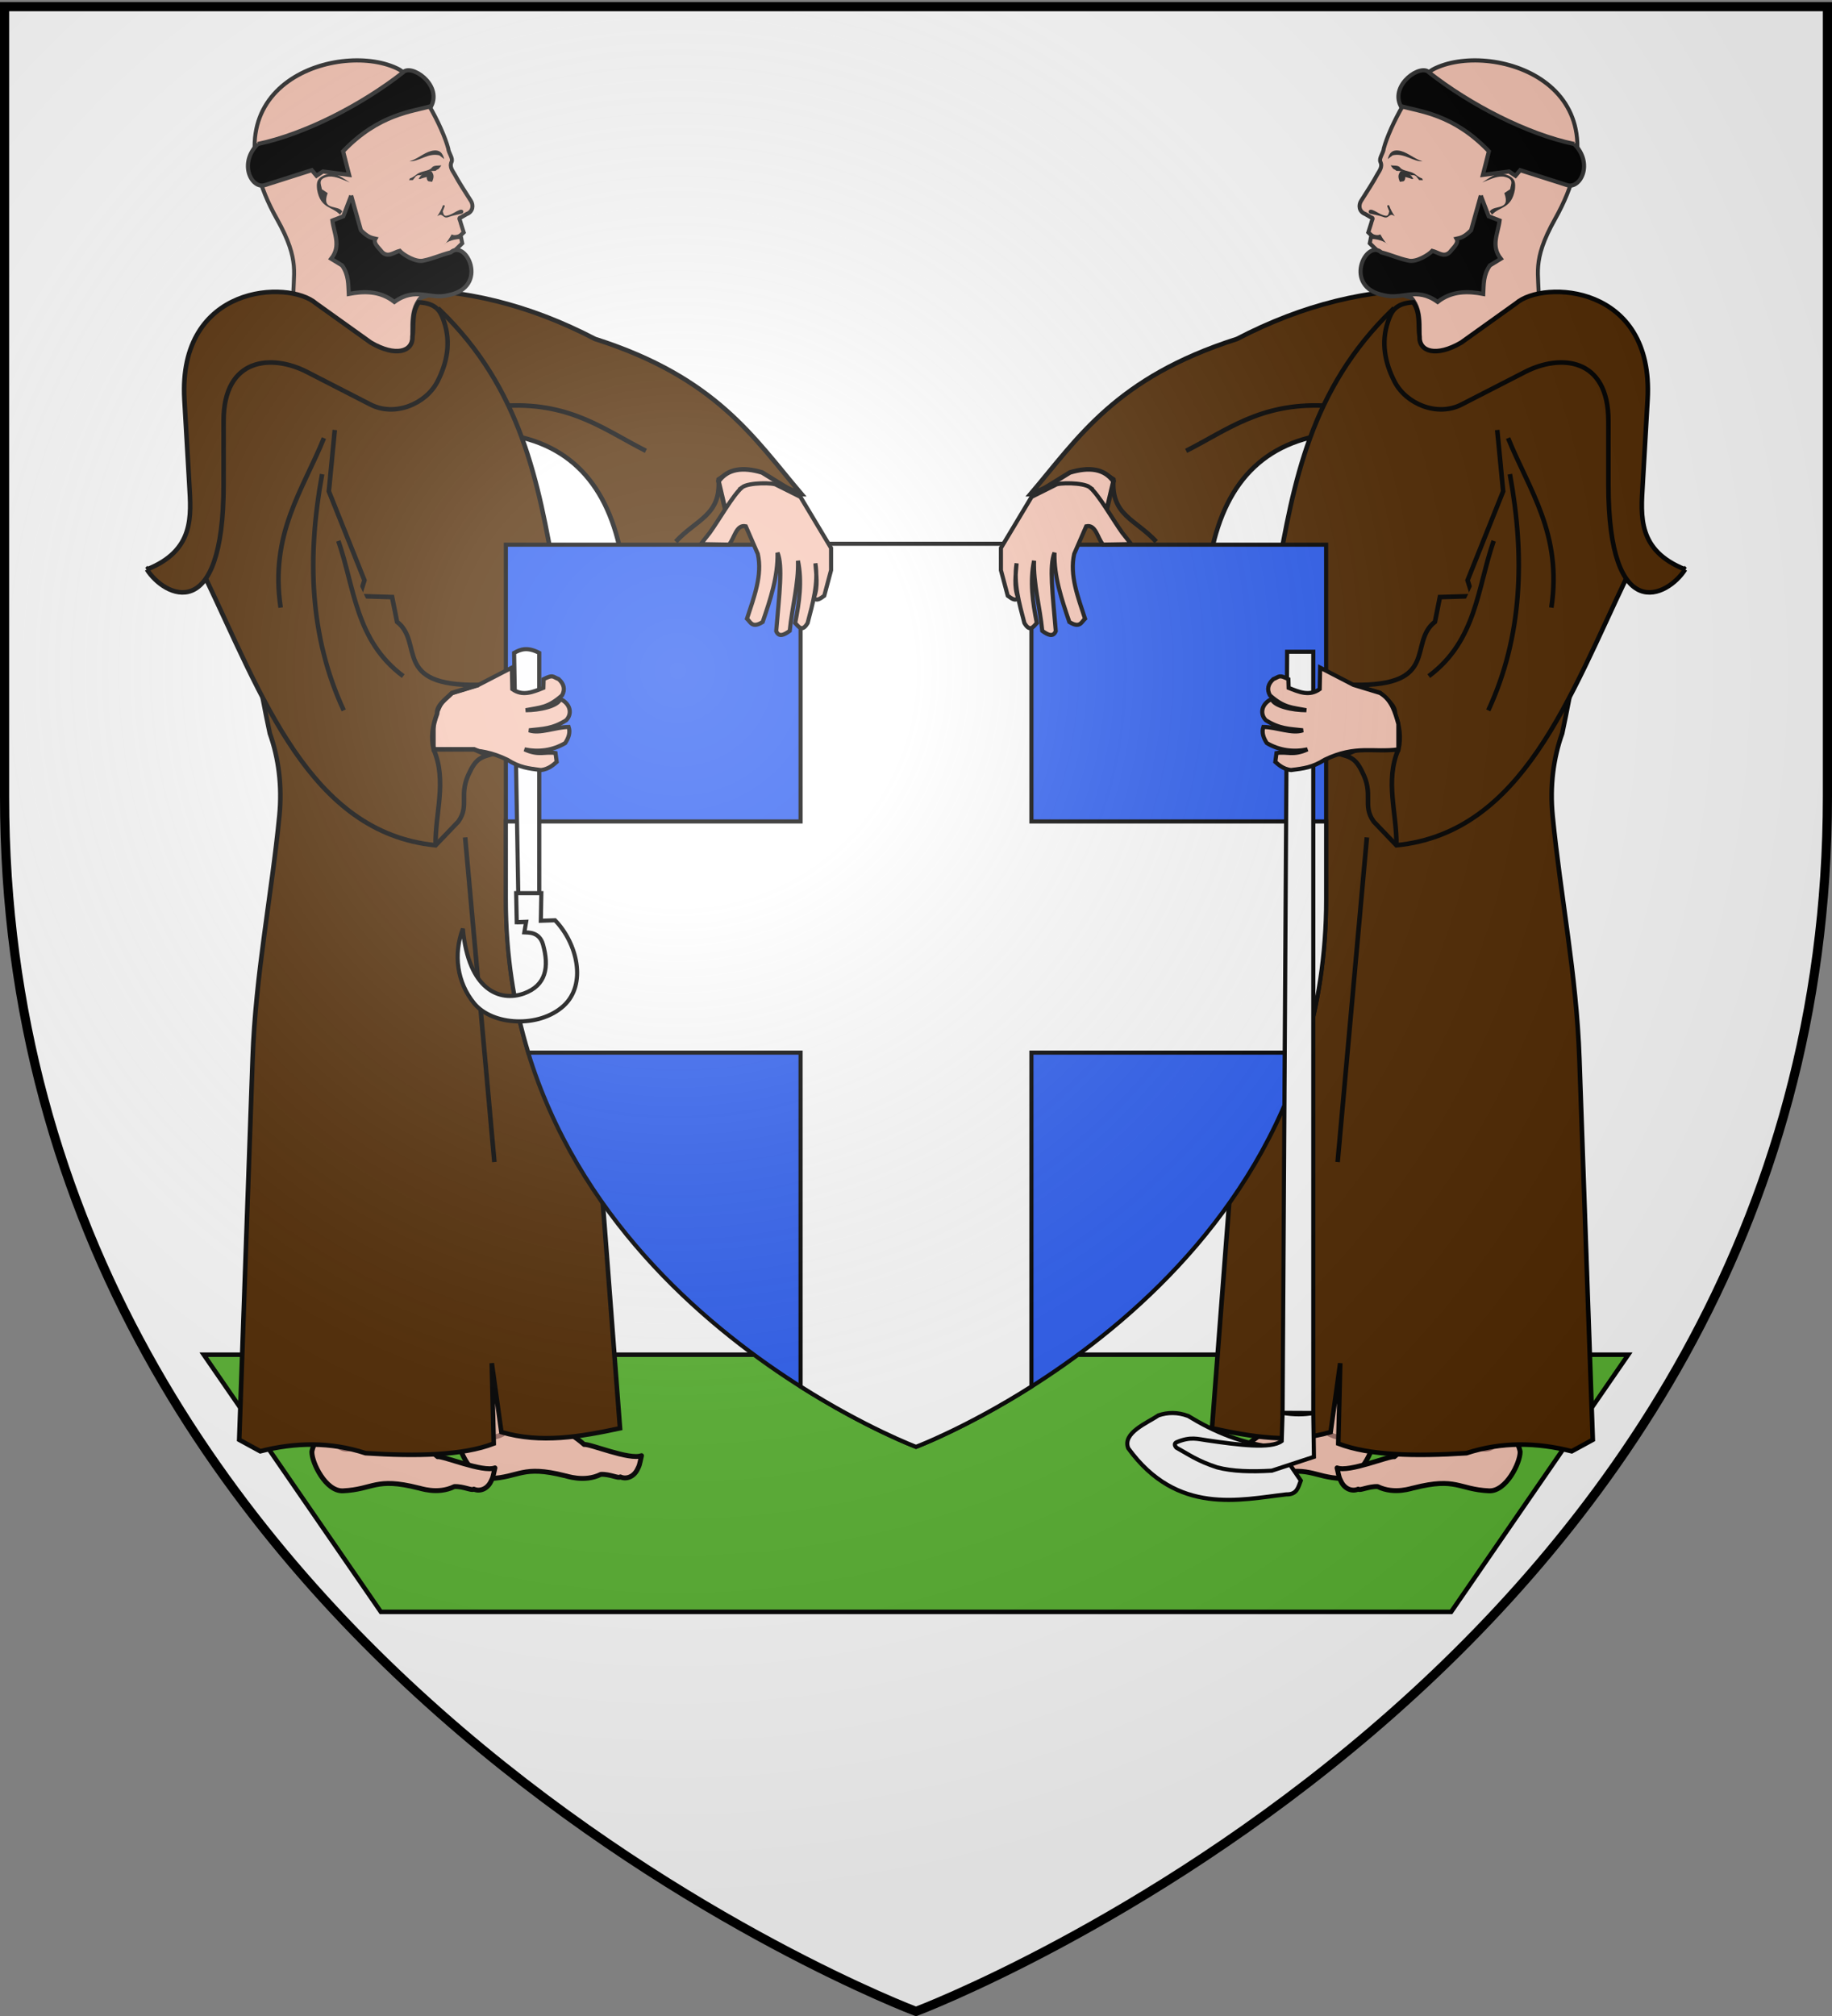
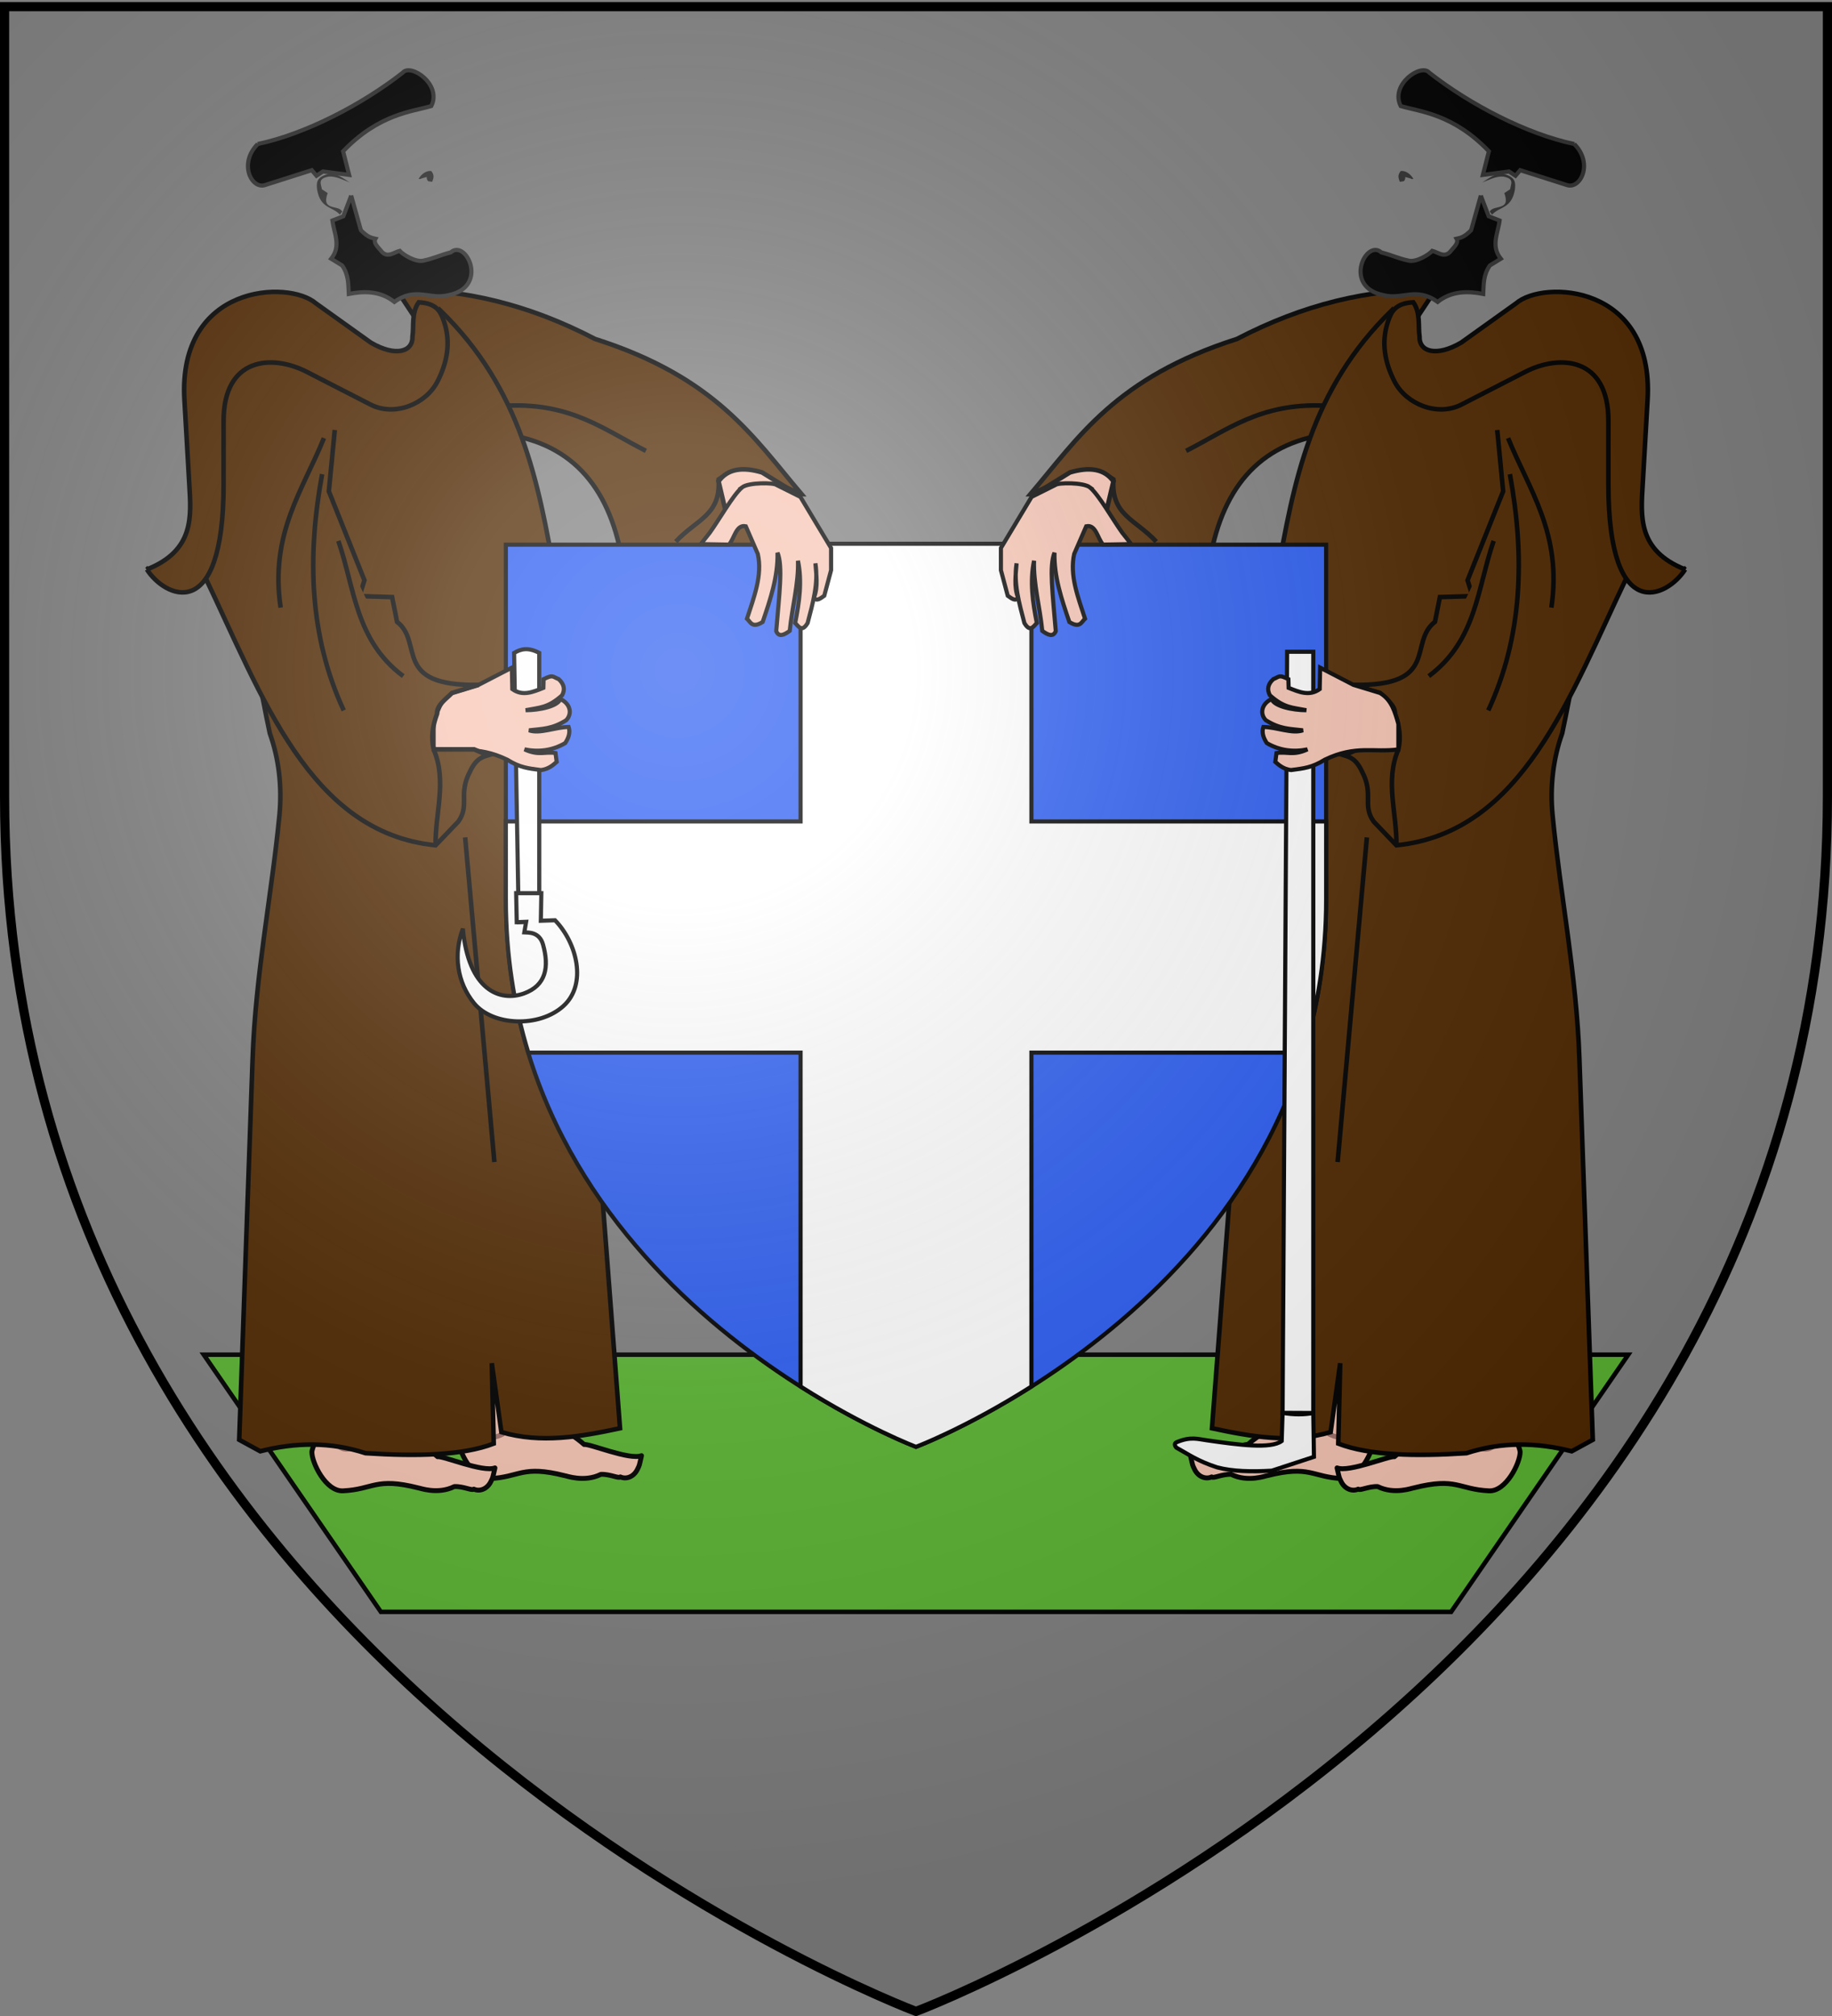
<svg xmlns="http://www.w3.org/2000/svg" xmlns:xlink="http://www.w3.org/1999/xlink" height="660" width="600" version="1.0">
  <rect width="100%" height="100%" fill="#808080" stroke="none" />
  <defs>
    <g id="c">
      <path id="b" d="M0 0v1h.5L0 0z" transform="rotate(18 3.157 -.5)" />
      <use xlink:href="#b" transform="scale(-1 1)" width="810" height="540" />
    </g>
    <g id="d">
      <use xlink:href="#c" transform="rotate(72)" width="810" height="540" />
      <use xlink:href="#c" transform="rotate(144)" width="810" height="540" />
    </g>
    <radialGradient xlink:href="#a" id="m" gradientUnits="userSpaceOnUse" gradientTransform="matrix(1.353 0 0 1.349 -77.63 -85.747)" cx="221.445" cy="226.331" fx="221.445" fy="226.331" r="300" />
    <linearGradient id="a">
      <stop style="stop-color:white;stop-opacity:.314" offset="0" />
      <stop offset=".19" style="stop-color:white;stop-opacity:.251" />
      <stop style="stop-color:#6b6b6b;stop-opacity:.125" offset=".6" />
      <stop style="stop-color:black;stop-opacity:.125" offset="1" />
    </linearGradient>
  </defs>
  <g style="display:inline">
-     <path style="fill:#fff;fill-opacity:1;fill-rule:evenodd;stroke:none;stroke-width:1px;stroke-linecap:butt;stroke-linejoin:miter;stroke-opacity:1" d="M300 658.5s298.5-112.32 298.5-397.772V2.176H1.5v258.552C1.5 546.18 300 658.5 300 658.5z" />
    <path style="fill:#5ab532;fill-opacity:1;stroke:#000;stroke-width:1.471;stroke-miterlimit:4;stroke-opacity:1" d="M66.736 443.506h466.528l-58 84.188H124.736l-58-84.188z" />
  </g>
  <g id="f">
    <path d="M262.538 161.793c-15.695-18.465-27.89-38.136-67.658-50.825-21.689-11.286-43.055-16.447-65.068-16.186l31.078 46.94c23.87 1.553 37.527 15.175 42.407 39.17 1.548-4.748 38.768 5.396 44.372.648 10.102-.323-12.95-19.071-12.324-24.603 9.732-6.584 13.051-.796 27.193 4.856z" style="fill:#502800;fill-opacity:1;stroke:#000;stroke-width:1.5;stroke-miterlimit:4;stroke-dasharray:none;stroke-opacity:1;display:inline" />
    <path d="M235.345 156.937c.813 11.806-7.315 13.095-14.02 20.39" style="fill:#502800;fill-opacity:1;stroke:#000;stroke-width:1.5;stroke-miterlimit:4;stroke-dasharray:none;stroke-opacity:1;display:inline" />
    <path d="M166.499 132.795c20.796-.85 31.765 8.125 45.032 14.803" style="fill:#502800;fill-opacity:1;stroke:#000;stroke-width:1.5;stroke-miterlimit:4;stroke-dasharray:none;stroke-opacity:1" />
  </g>
  <g id="g">
    <g style="display:inline" id="e">
      <path style="opacity:1;fill:#f7c5b4;fill-opacity:1;stroke:#000;stroke-width:2;stroke-linejoin:round;stroke-miterlimit:4;stroke-dasharray:none;stroke-opacity:1" d="M924.738 437.245c-3.987 15.755-17.545 13.182-30.55 26.317-2.144-.297-18.114 7.798-23.094 6.188 1.362 4.59 1.08 3.696 1.968 5.313 1.791 3.26 5.092 3.976 7.282 2.75.65.743 4.132-1.493 7.875-1.594 7.134 2.93 14.29-.479 14.812-.5 17.192-5.652 18.201-.646 30.782-.938 7.011-.162 11.954-12.335 11.593-16.844-.766-3.212-4.318-7.742-2.236-10.3l-18.432-10.392z" transform="scale(-.8 .8) rotate(4 -1499.088 -15700.045)" />
      <path style="opacity:1;fill:#f7c5b4;fill-opacity:1;stroke:#a1726a;stroke-width:2;stroke-linejoin:round;stroke-miterlimit:4;stroke-dasharray:none;stroke-opacity:1" d="M926.827 456.85c3.285 1.457 6.57 2.24 9.855-3.359" transform="scale(-.8 .8) rotate(4 -1499.088 -15700.045)" />
    </g>
    <use height="660" width="600" transform="translate(-48 4)" xlink:href="#e" style="display:inline" />
    <path style="fill:#502800;fill-opacity:1;stroke:#000;stroke-width:1.5;stroke-miterlimit:4;stroke-dasharray:none;stroke-opacity:1;display:inline" d="M144.149 101.581c26.621 25.788 32.207 56.43 37.604 87.116l21.308 278.896c-12.952 2.762-25.904 5.059-38.857 1.253l-3.134-22.562.627 26.323c-10.18 3.907-25.157 4.217-41.991 3.134-11.49-3.758-22.98-3.55-34.47-.627l-6.894-3.76 4.387-124.72c.981-27.903 6.197-53.17 8.774-79.596.945-9.691-.25-18.885-3.134-26.95-6.472-30.39-8.982-54.836-8.774-75.207L77.7 113.362l56.208 10.318 10.24-22.1zM152.339 274.148l9.574 106.277" />
  </g>
  <path style="fill:#f7c5b4;fill-opacity:1;stroke:#000;stroke-width:1.35;stroke-miterlimit:4;stroke-dasharray:none;stroke-opacity:1;display:inline" d="M176.348 215.274c2.89-.193 5.067.899 7.246 1.985 1.914 2.36.972 3.938-.804 5.258l-1.916.69-4.619 1.222.093-9.155z" />
  <use xlink:href="#f" transform="matrix(-1 0 0 1 600 0)" width="600" height="660" />
  <use xlink:href="#g" transform="matrix(-1 0 0 1 600 0)" width="600" height="660" />
  <path style="fill:#2b5df2;fill-opacity:1;fill-rule:evenodd;stroke:#000;stroke-width:1.35;stroke-linecap:butt;stroke-linejoin:miter;stroke-miterlimit:4;stroke-dasharray:none;stroke-opacity:1;display:inline" d="M1000 475.668s134.325-50.544 134.325-178.997V180.322h-268.65v116.349c0 128.453 134.325 178.997 134.325 178.997z" transform="translate(-700 -2)" />
  <path style="fill:#fff;fill-opacity:1;stroke:#000;stroke-width:1.351;stroke-miterlimit:4;stroke-dasharray:none;stroke-opacity:1;display:inline" d="M962.2 180.018v90.911h-96.525v25.55c0 18.252 2.71 34.941 7.355 50.129h89.17v109.31c21.368 13.549 37.8 19.75 37.8 19.75s16.433-6.201 37.8-19.75v-109.31h89.17c4.645-15.188 7.355-31.877 7.355-50.129v-25.55H1037.8v-90.91h-75.6z" transform="translate(-700 -2)" />
-   <path d="m-275.314 471.922 7.334 10.784c-.822 2.118-1.17 4.614-4.745 4.53-15.087 1.712-35.73 7-51.765-15.099-2.026-5.049 6.332-8.345 9.921-10.784 2.971-.986 6.161-1.096 9.706.216 8.413 5.127 17.705 9.228 29.55 10.353z" style="opacity:1;fill:#fff;fill-opacity:1;stroke:#000;stroke-width:1.35;stroke-miterlimit:4;stroke-dasharray:none;stroke-opacity:1;display:inline" transform="translate(694 2)" />
  <path d="m-263.882 460.588.215 14.353-13.804 4.53c-6.724.397-12.898.244-17.902-1.079-6.605-2.157-9.424-4.314-13.372-6.47-.358-.441-.868-1.245 0-1.726 4.73-2.017 7.063-1.041 10.137-.647 10.361 1.504 20.822 2.863 24.373.216l.292-9.225c3.783.66 7.09.607 10.06.048z" style="opacity:1;fill:#fff;fill-opacity:1;stroke:#000;stroke-width:1.35;stroke-miterlimit:4;stroke-dasharray:none;stroke-opacity:1;display:inline" transform="translate(694 2)" />
  <path d="M-263.882 460.588V211.373h-8.571l-1.49 249.167 10.06.048z" style="opacity:1;fill:#fff;fill-opacity:1;stroke:#000;stroke-width:1.35;stroke-miterlimit:4;stroke-dasharray:none;stroke-opacity:1;display:inline" transform="translate(694 2)" />
  <path d="M-531.625 213.746c2.22-1.253 4.405-1.966 8.235 0v87.848l-6.71.305-1.525-88.153z" style="opacity:.99;fill:#fff;fill-opacity:1;stroke:#000;stroke-width:1.35;stroke-miterlimit:4;stroke-opacity:1;display:inline" transform="translate(700)" />
  <path d="m-530.954 292.408.19 9.498 3.077-.125-.594 3.469c1.237.074 4.934-.287 6.125 3.969 2.05 7.329 1.037 13.377-6.236 16.018-7.825 2.841-18.203-1.002-20.014-21.206-3.196 8.502-1.878 17.617 3.656 24.406 6.023 7.39 21.292 8.147 29.281.907 7.82-7.087 4.458-20.623-2.75-28.063l-4.653.156.168-9.029h-8.25z" style="opacity:1;fill:#fff;fill-opacity:1;stroke:#000;stroke-width:1.35;stroke-miterlimit:4;stroke-dasharray:none;stroke-opacity:1;display:inline" transform="translate(700)" />
  <path style="fill:#f7c5b4;fill-opacity:1;stroke:#000;stroke-width:1.35;stroke-miterlimit:4;stroke-dasharray:none;stroke-opacity:1;display:inline" d="M142.015 245.33c8.04 1.13 13.917-1.524 24.12 3.39 4.145 2.59 6.856 2.834 11.001 3.378 2.769-.271 4.446-2.072 5.189-2.68l-.391-2.885c-3.396-.57-5.465.974-10.147-1.204 4.517.952 9.145.402 13.32-2.058 1.154-1.758 1.713-3.517 1.131-5.276-4.425.057-9.44 2.338-12.958 1.1 4.527-.51 7.62-.452 12.147-3.304 1.964-2 1.556-5.296-1.898-6.956-.825 2.408-6.902 3.675-11.365 3.68 4.648-.91 7.296-.73 11.944-4.898 1.024-1.934.627-3.69-1.13-5.277-2.145-.858-1.767-1.533-4.937 0l-.08 2.856c-3.391 1.351-6.783 2.84-10.175.406l-.144-7.03-10.93 5.653-8.667 2.638c-3.831 2.253-4.91 6.227-6.03 10.175v8.291z" id="l" />
  <g id="k">
    <path d="m237.935 168.59-2.59-11.006c2.944-4.129 7.85-4.824 14.244-2.913l11.007 6.798" style="fill:#f7c5b4;fill-opacity:1;stroke:#000;stroke-width:1.5;stroke-miterlimit:4;stroke-dasharray:none;stroke-opacity:1;display:inline" />
    <path d="M243.029 159.55c2.212-1.675 10.517-1.566 11.303-.78l7.811 3.906 10.043 16.738v7.253l-2.231 8.37c-1.342.977-2.683 1.95-3.348.558 1.384-3.72.703-7.44.445-11.16 1.032 6.51-.846 13.02-2.547 19.529-1.834 3.096-2.905 1.236-4.073 0 1.354-6.881 2.326-13.503.91-20.384.24 7.459-1.931 15.157-2.697 22.951-1.882 1.387-3.574 2.142-4.426.093 1.012-12.223 2.217-21.301.428-25.663.168 7.78-2.325 15.227-4.871 22.668-3.47 2.155-3.94.023-5.131-1.079 2.262-6.985 5.124-14.23 3.54-21.214l-3.936-9.044c-3.182-.687-3.69 3.973-5.511 6.006l-9.23-.163 2.952-3.742c3.238-4.532 7.559-12.248 10.569-14.842z" style="fill:#f7c5b4;fill-opacity:1;stroke:#000;stroke-width:1.35;stroke-miterlimit:4;stroke-dasharray:none;stroke-opacity:1;display:inline" />
  </g>
  <g id="h">
    <g style="opacity:1">
-       <path d="M-18.53 21.083c7.062 3.968 15.787 19.9 17.833 27.279.127 1.609 1.84 3.385 1.217 4.646-.881 1.786.535 3.283 1.108 4.288 1.566 2.746 3.216 5.168 5.917 9.19.918 1.366.9 3.654-1.547 4.546l-2.025 1.123c-1.1.4-.535.238-.065 2.139l1.022 3.06-1.12 1.003.587 2.76-1.605 1.5c-1.765 1.285-.6 2.211-.09 3.274 3.718 7.753.302 8.774-2.892 9.837-5.84 1.943-5.232 2.929-10.516 4.211-4.74 5.128-2.227 13.018-3.317 19.536l-9.429-.37-33.42-18.635c-.424-8.667 2.72-12.937-5.996-27.695-28.053-47.489 23.822-61.96 44.338-51.692z" style="opacity:1;fill:#f7c5b4;fill-opacity:1;stroke:#313131;stroke-width:1.44;stroke-miterlimit:4;stroke-dasharray:none;stroke-opacity:1" transform="matrix(.902 0 0 .948 147.425 2.748)" />
-       <path d="M-4.673 71.757c.816-1.11 1.515-2.295 2.003-3.618.15-.182.315-.231.514-.185.123.156.265.156.114.593l-.641 1.526c.305 1.418.714 1.641 1.386 1.535 1.704-.27 3.092-1.39 4.62-1.95 1.67-.613 1.904 1.04.821 1.267-1.595.333-3.122.601-4.491 1.052-1.257.503-1.697.134-2.256-.281-.707-.524-1.04-.566-2.07.061zM4.229 77.508c-.845.374-2.433 1.201-3.665.527-3.803 6.478-4.009 1.89 3.363 1.552l-.519-1.158.82-.92zM-2.154 52.036c-.5-1.824-1.443-3.628-4.832-2.765-2.576.656-4.844 2.699-7.776 3.559 1.717.028 3.04-.542 5.065-1.312 2.179-.83 3.809-1.196 5.774-.778l1.77 1.296zM-3.186 54.204c-.48.606-.888 1.397-1.573 1.483l-.552.425-1.601.057c-.774.164-1.57.231-2.241.819l-1.607.645c-.945-.186-1.28.112-1.689.351l-1.108 1.311-1.348.013.3-.59c1.427-.463 1.965-1.114 2.797-1.62.808-.493 1.656-.692 2.368-.862 1.467-.351 2.32-.64 2.792-1.244.717-.914 2.401-.612 3.462-.788z" style="fill:#313131;fill-opacity:1;stroke:none;stroke-width:2.105;stroke-miterlimit:4;stroke-dasharray:none;stroke-opacity:1" transform="matrix(.902 0 0 .948 147.425 2.748)" />
      <path d="M-11.461 58.886c1.701-2.729 4.008-2.876 4.66-2.687.93 1.252 1.023 1.979.258 3.688l-1.346-.196c-.37-.206-.657-.694-.617-1.462-1.067.286-1.664.364-2.366.694l-.59-.037z" style="fill:#313131;fill-opacity:1;stroke:none;stroke-width:2.105;stroke-miterlimit:4;stroke-dasharray:none;stroke-opacity:1" transform="matrix(.902 0 0 .948 147.425 2.748)" />
-       <path d="m-8.851 57.166.213.6-1.572.892c-.053-.712.802-1.086 1.359-1.492z" style="fill:#313131;fill-opacity:1;stroke:none;stroke-width:2.105;stroke-miterlimit:4;stroke-dasharray:none;stroke-opacity:1" transform="matrix(.902 0 0 .948 147.425 2.748)" />
+       <path d="m-8.851 57.166.213.6-1.572.892z" style="fill:#313131;fill-opacity:1;stroke:none;stroke-width:2.105;stroke-miterlimit:4;stroke-dasharray:none;stroke-opacity:1" transform="matrix(.902 0 0 .948 147.425 2.748)" />
    </g>
    <path d="M114.54 59.728c-2.224-1.427-4.469-3.106-6.567-2.88-4.737 1.009-4.264 3.313-4.133 5.165 1.099 6.392 4.994 5.511 7.491 8.266l.775-1.033c-1.44-2.383-6.957-.044-4.79-6.033l-1.895-1.25c-.282-1.819-1.502-3.484 2.275-4.162 2.378-.13 4.59 1.063 6.844 1.927z" style="opacity:1;fill:#313131;fill-opacity:1;stroke:none;stroke-width:1.35;stroke-miterlimit:4;stroke-dasharray:none;stroke-opacity:1" />
    <path d="M84.42 47.145c-6.375 6.422-2.014 14.75 2.248 13.485l15.451-4.916 1.545 1.826 2.107-1.405 8.569 1.124-1.967-7.726c11.728-12.29 22.764-13 28.877-14.81 3.587-7.105-6.783-14.102-9.355-10.93-13.41 10.5-32.013 20.115-47.475 23.352zM115.018 64.052l3.178 11.323c2.299 2.345 3.496 2.487 4.768 2.78-.843 1.457 1.062 2.914 2.185 4.371 1.92 1.926 3.84.072 5.761-.397 1.07 1.222 5.36 3.917 7.914 3.16 3.249-.693 5.38-1.783 8.783-2.66 5.048-4.54 12.746 11.399-.805 14.015-6.07 1.585-10.608-2.883-17.64 2.2-4.768-3.759-10.171-3.528-14.939-2.611-.172-3.112.015-6.225-2.185-9.337l-3.575-2.185c3.347-4.172.933-8.343.397-12.515l3.576-1.39 2.582-6.754z" style="opacity:1;fill:#000;fill-opacity:1;stroke:#313131;stroke-width:1.35;stroke-miterlimit:4;stroke-dasharray:none;stroke-opacity:1" />
  </g>
  <g id="i">
    <path d="m72.415 108.719-5.504 79.635c18.916 39.413 34.384 84.244 75.751 88.376l7.446-7.77c3.879-5.502-.22-8.79 3.885-16.509 1.942-4.046 3.884-4.59 5.827-5.18l-4.533-1.942h-13.272c-.86-3.992-.359-7.663 1.129-11.655-.164-2.74 2.733-4.655 4.9-6.811l8.669-2.638c-28.506.47-17.784-13.77-26.676-20.656l-1.618-8.093-10.683-.324 1.618-5.18-11.654-29.134 1.943-20.07" style="fill:#502800;fill-opacity:1;stroke:#000;stroke-width:1.5;stroke-miterlimit:4;stroke-dasharray:none;stroke-opacity:1;display:inline" />
    <path d="M142.015 245.33c4.477 10.466.437 20.933.647 31.4M106.084 143.423c-6.879 17.032-17.783 31.328-14.17 55.495M105.493 155.23c-4.942 26.997-4.188 53.045 7.085 77.34M110.807 177.074c5.347 15.385 5.583 32.61 21.253 44.278" style="fill:#502800;fill-opacity:1;stroke:#000;stroke-width:1.5;stroke-miterlimit:4;stroke-dasharray:none;stroke-opacity:1;display:inline" />
  </g>
  <path style="fill:#502800;fill-opacity:1;stroke:#000;stroke-width:1.5;stroke-miterlimit:4;stroke-dasharray:none;stroke-opacity:1;display:inline" d="M48.106 186.423c15.64-6.208 14.493-17.47 13.897-27.795L60.4 130.833c-2.181-37.807 34.122-39.263 43.058-31.525l17.985 12.857c8.111 4.756 13.814 3.016 13.645-1.967.504-3.404-.387-7.825 2.05-11.23 5.966.313 7.191 3.132 8.25 6.209 2.382 6.93 1.03 13.633-2.139 19.777-3.779 7.328-13.975 11.555-21.915 7.483l-20.846-10.69c-11.383-5.838-27.26-4.823-27.26 16.035v20.846c0 46.528-19.385 36.815-25.122 27.795z" id="j" />
  <use xlink:href="#h" transform="matrix(-1 0 0 1 600 0)" width="600" height="660" />
  <use xlink:href="#i" transform="matrix(-1 0 0 1 600 0)" width="600" height="660" />
  <use xlink:href="#j" transform="matrix(-1 0 0 1 600 0)" width="600" height="660" />
  <use xlink:href="#k" transform="matrix(-1 0 0 1 600 0)" width="600" height="660" />
  <use xlink:href="#l" transform="matrix(-1 0 0 1 600 0)" width="600" height="660" />
  <path d="M300 658.5s298.5-112.32 298.5-397.772V2.176H1.5v258.552C1.5 546.18 300 658.5 300 658.5z" style="opacity:1;fill:url(#m);fill-opacity:1;fill-rule:evenodd;stroke:none;stroke-width:1px;stroke-linecap:butt;stroke-linejoin:miter;stroke-opacity:1" />
  <path d="M300 658.5S1.5 546.18 1.5 260.728V2.176h597v258.552C598.5 546.18 300 658.5 300 658.5z" style="opacity:1;fill:none;fill-opacity:1;fill-rule:evenodd;stroke:#000;stroke-width:3;stroke-linecap:butt;stroke-linejoin:miter;stroke-miterlimit:4;stroke-dasharray:none;stroke-opacity:1" />
</svg>